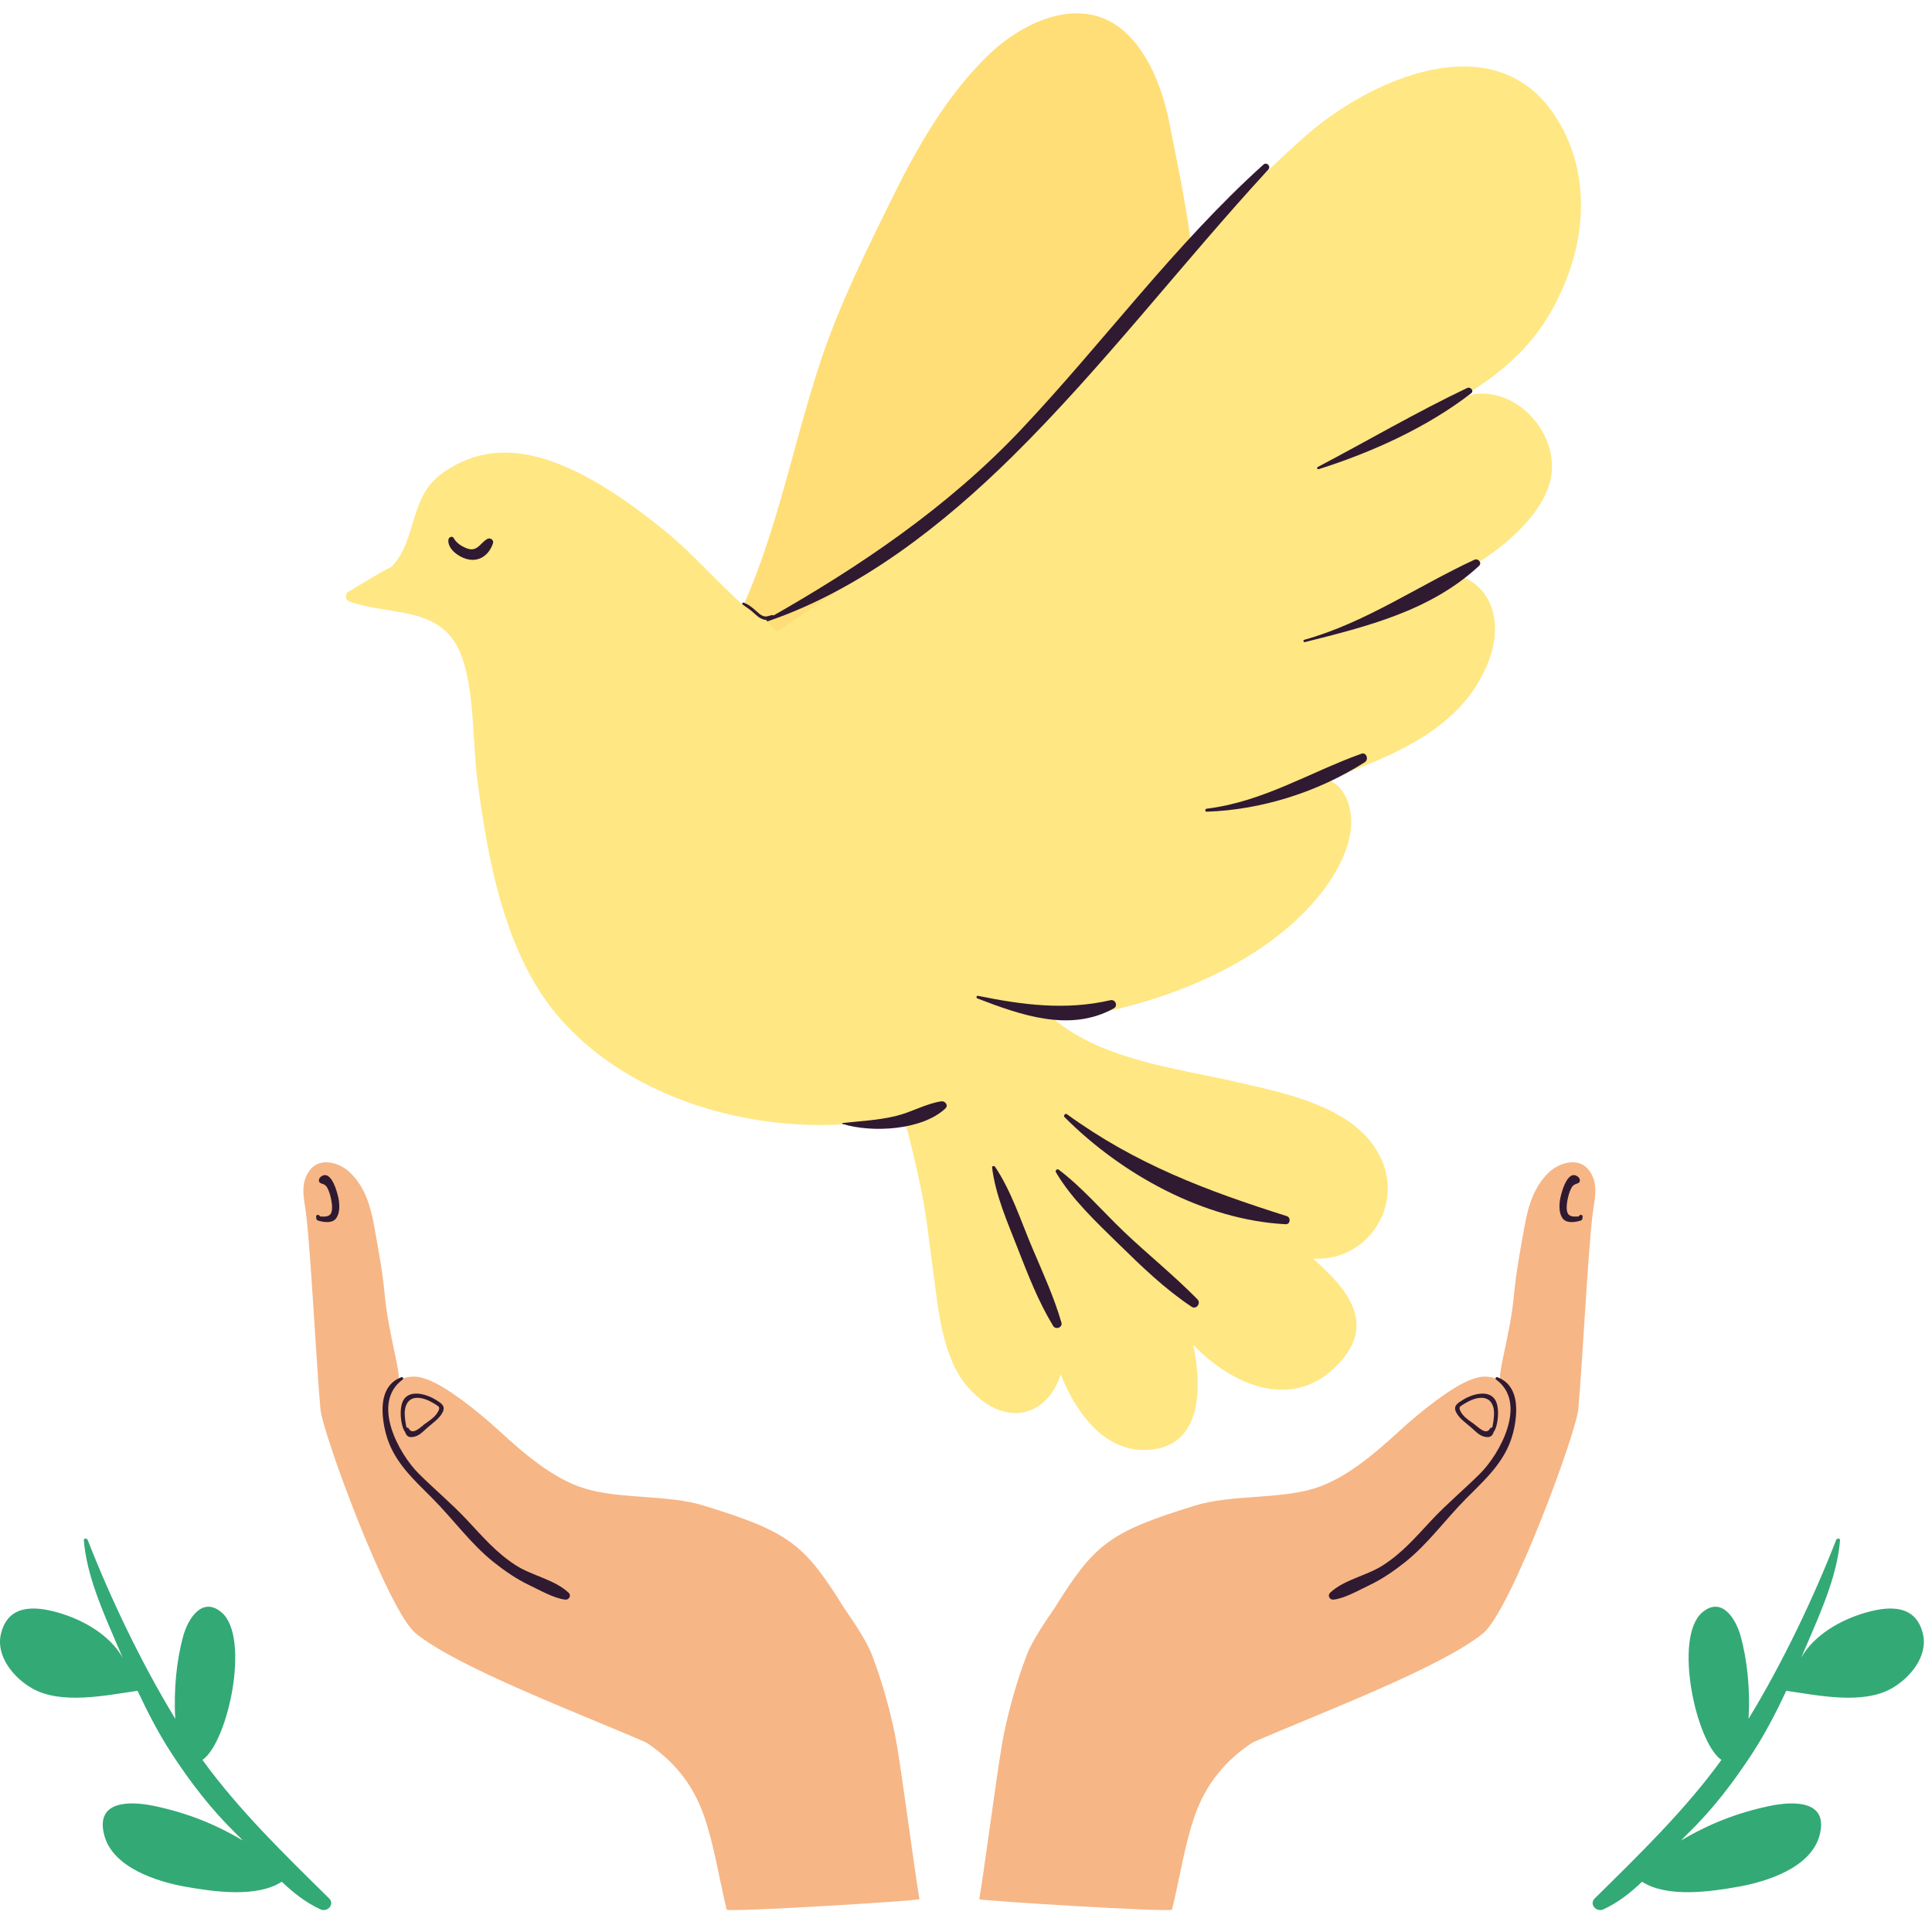
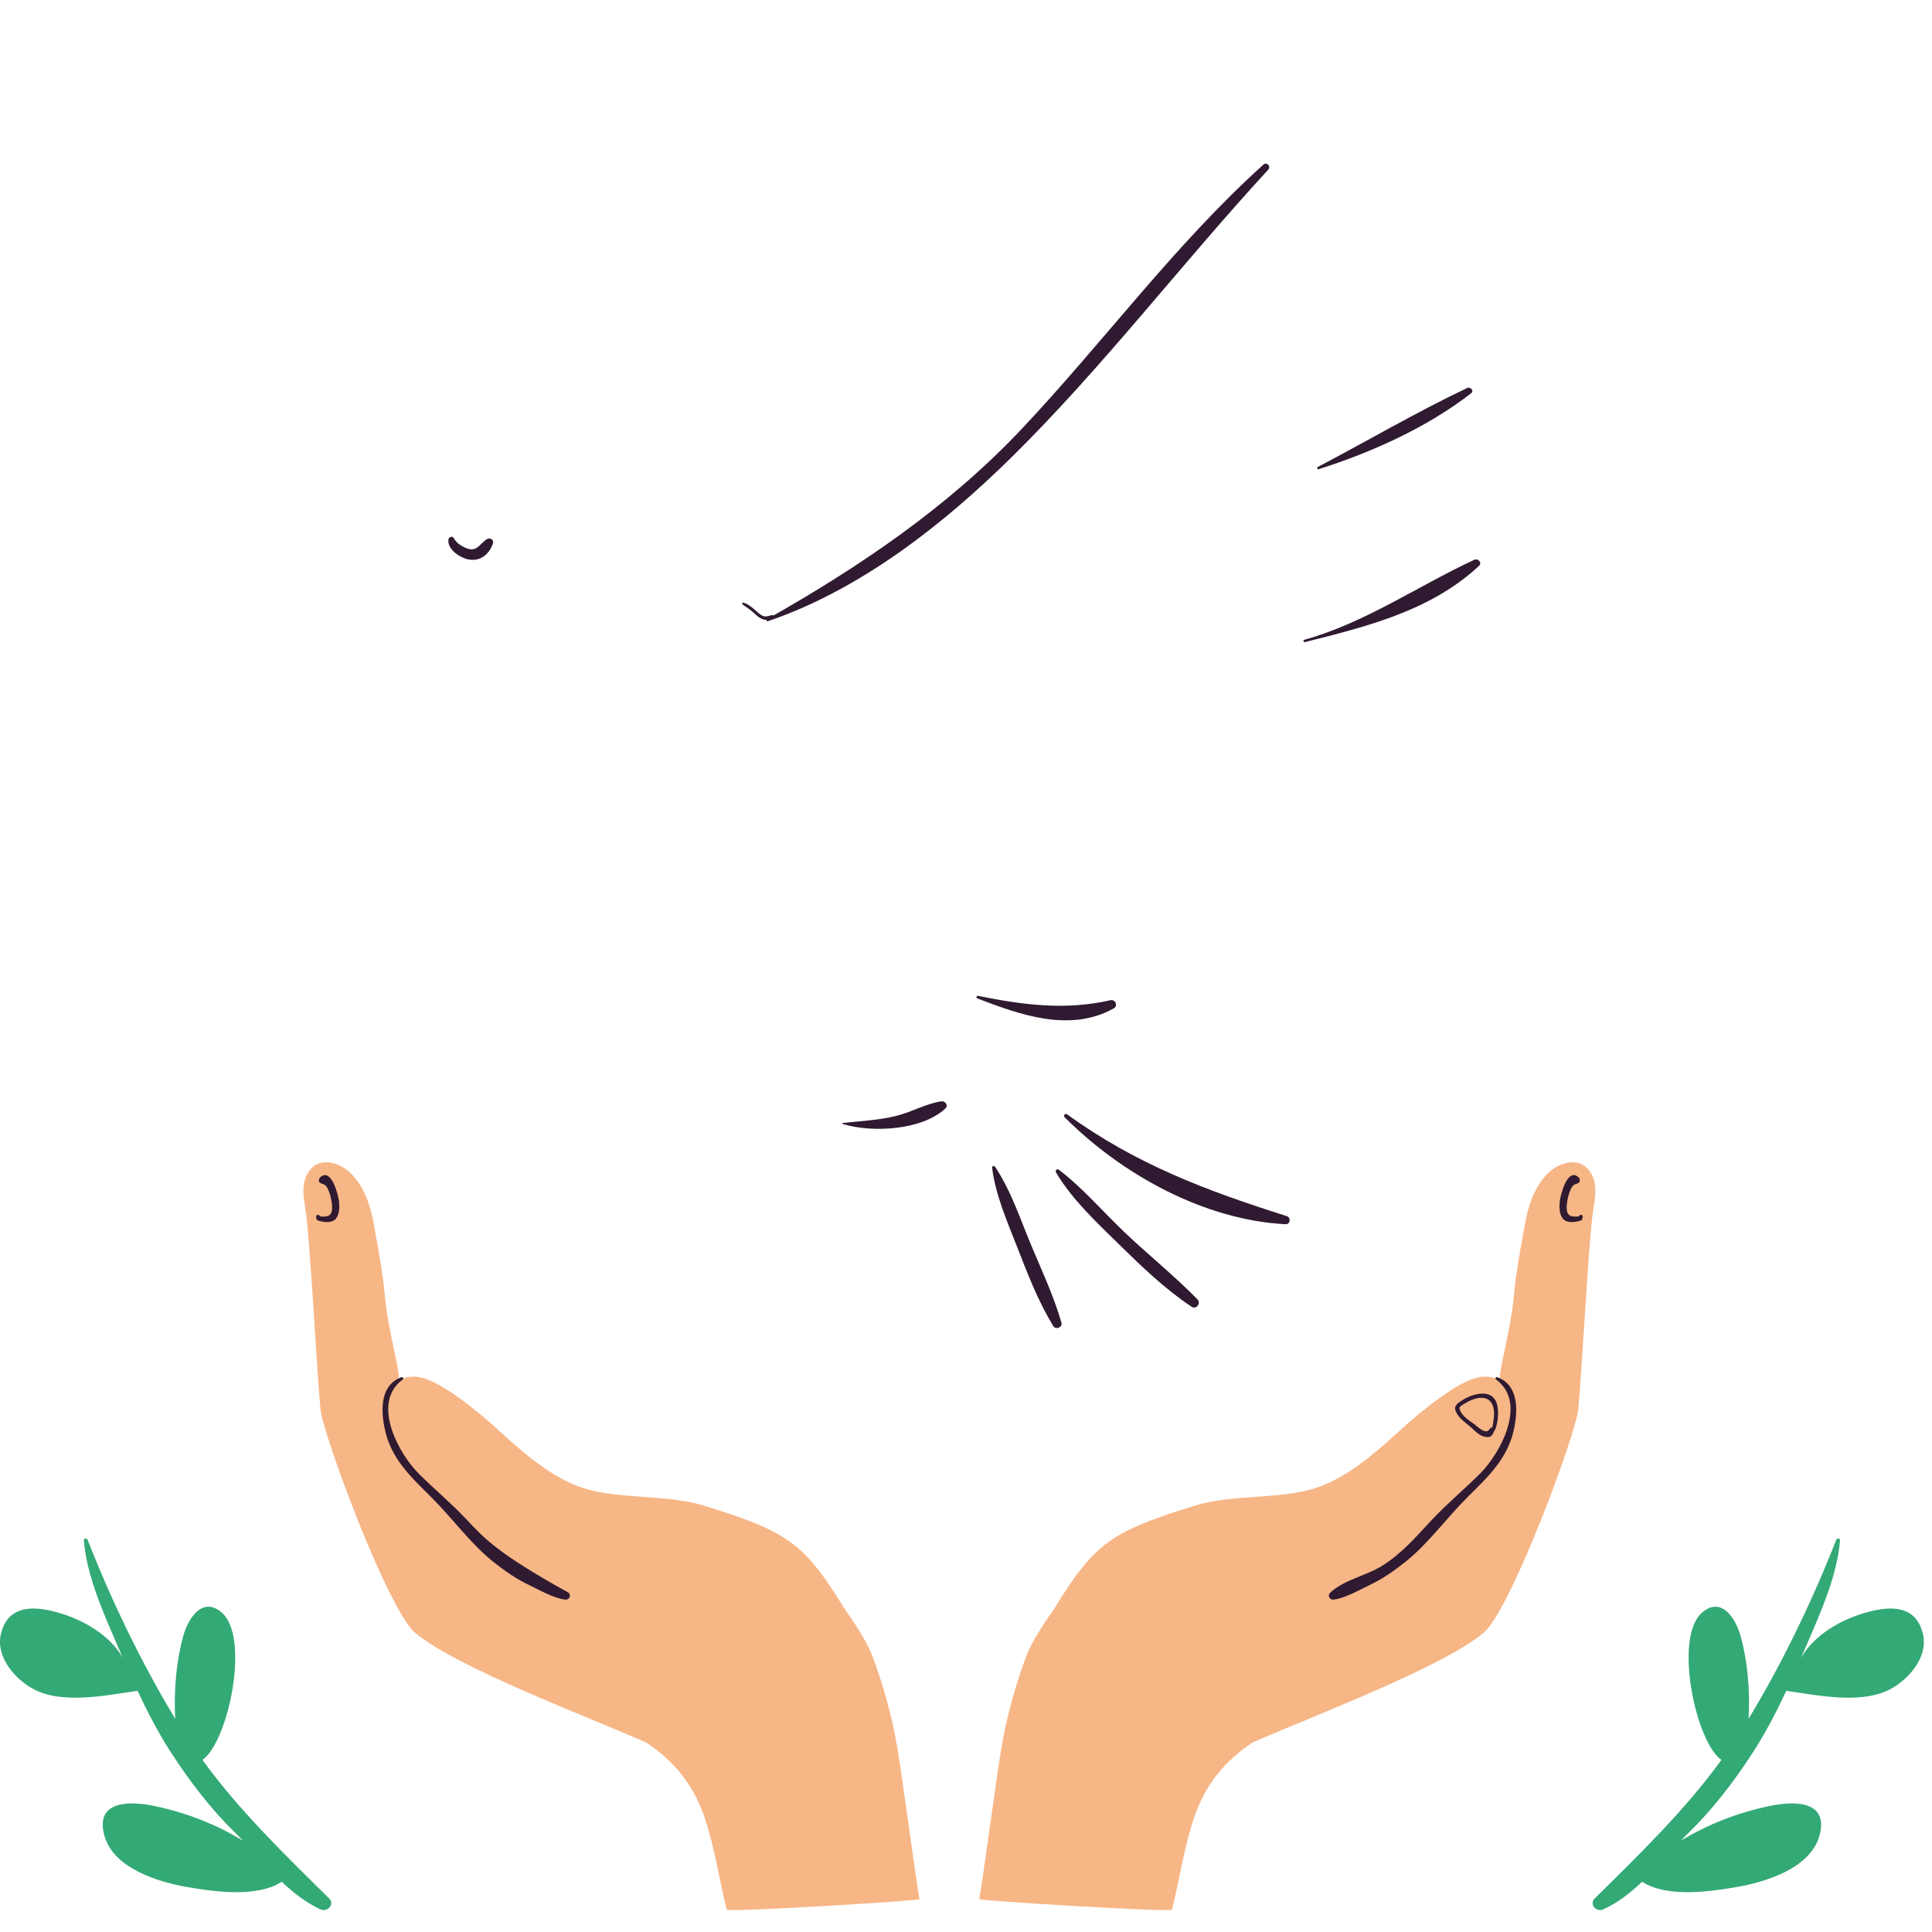
<svg xmlns="http://www.w3.org/2000/svg" width="145" height="145" viewBox="0 0 145 145" fill="none">
-   <path d="M89.909 27.933C89.939 27.694 89.846 27.506 89.701 27.365C90.296 21.292 88.884 14.856 87.726 9.047C87.192 6.372 85.809 2.825 83.142 1.523C80.142 0.058 76.524 1.928 74.36 3.962C71.174 6.957 68.89 10.941 66.976 14.83C65.07 18.702 63.154 22.542 61.749 26.638C59.09 34.393 57.925 42.951 53.348 49.958C53.173 50.071 53.054 50.254 53.023 50.45C52.95 50.557 52.884 50.667 52.809 50.773C52.697 50.932 52.906 51.086 53.052 51.018C53.097 50.998 53.132 50.969 53.175 50.947C53.249 51.022 53.341 51.087 53.474 51.118C57.029 51.947 61.756 49.834 65.026 48.514C68.902 46.949 72.716 45.332 76.141 42.902C80.29 39.958 85.774 36.876 88.423 32.267C88.625 32.179 88.798 32.004 88.885 31.707C88.958 31.457 89.015 31.203 89.079 30.951C89.481 30.009 89.777 29.01 89.909 27.933Z" fill="#FFDE77" />
-   <path d="M117.654 20.715C119.133 16.789 119.088 12.354 116.737 8.735C112.149 1.67 102.68 5.992 97.82 10.344C91.372 16.12 85.5 22.887 79.746 29.343C76.043 33.499 72.716 37.537 68.14 40.838C67.461 41.328 61.172 45.457 58.33 47.394C58.327 47.392 58.325 47.389 58.322 47.387C58.293 47.368 58.266 47.346 58.237 47.328C57.981 47.077 57.726 46.823 57.469 46.575C57.32 46.433 57.14 46.397 56.971 46.422C54.465 44.462 52.319 41.805 49.884 39.832C47.502 37.902 44.786 35.942 41.918 34.815C38.928 33.641 36.086 33.56 33.365 35.392C30.598 37.255 31.405 40.402 29.387 42.536C28.279 43.101 27.228 43.77 26.155 44.41C25.841 44.597 25.921 45.043 26.249 45.157C29.491 46.286 33.364 45.361 34.727 49.478C35.63 52.206 35.463 55.77 35.837 58.613C36.621 64.582 37.893 71.66 41.977 76.374C47.935 83.248 58.982 85.809 67.796 83.742C67.78 83.899 67.804 84.061 67.904 84.234C68.082 84.756 68.229 85.287 68.347 85.827C68.62 86.868 68.843 87.916 69.069 88.968C69.515 91.041 69.712 93.052 70.002 95.15C70.406 98.059 70.655 101.953 72.736 104.217C75.654 107.391 78.71 106.072 79.604 103.151C80.735 105.983 82.783 108.807 85.808 108.824C90.17 108.847 90.274 104.335 89.561 100.947C92.369 103.838 96.716 105.857 100.083 102.729C103.548 99.51 101.139 96.731 98.528 94.454C102.949 94.783 106.106 89.563 102.753 85.541C100.48 82.816 95.972 81.932 92.769 81.198C88.366 80.189 82.74 79.549 79.108 76.495C80.13 76.416 81.152 76.279 82.166 76.088C88.415 74.911 95.804 71.777 99.597 66.436C100.695 64.89 101.819 62.556 101.269 60.57C101.223 60.367 101.163 60.166 101.076 59.968C100.737 59.194 100.237 58.739 99.652 58.508C104.518 56.755 109.775 54.71 111.725 49.619C112.927 46.478 111.753 43.774 109.333 43.181C112.202 41.631 115.206 39.277 116.191 36.61C117.629 32.716 113.391 28.28 109.612 29.869C113.481 27.553 116.013 25.07 117.654 20.715Z" fill="#FFE783" />
  <path d="M98.965 35.214C102.96 33.947 107.092 32.087 110.414 29.514C110.652 29.33 110.353 29.005 110.114 29.119C106.313 30.928 102.626 33.089 98.897 35.051C98.808 35.097 98.868 35.245 98.965 35.214Z" fill="#2F1A31" />
  <path d="M97.936 48.191C102.572 47.023 107.374 45.846 111 42.473C111.256 42.235 110.935 41.88 110.649 42.013C106.4 43.986 102.459 46.745 97.89 48.018C97.779 48.049 97.824 48.219 97.936 48.191Z" fill="#2F1A31" />
-   <path d="M90.565 60.919C94.694 60.783 98.936 59.434 102.433 57.203C102.746 57.003 102.557 56.431 102.171 56.57C98.258 57.977 94.793 60.178 90.566 60.693C90.426 60.709 90.415 60.923 90.565 60.919Z" fill="#2F1A31" />
  <path d="M73.358 74.936C76.584 76.173 80.31 77.512 83.594 75.678C83.93 75.49 83.704 74.983 83.34 75.067C79.987 75.842 76.752 75.424 73.412 74.741C73.283 74.714 73.236 74.889 73.358 74.936Z" fill="#2F1A31" />
  <path d="M63.238 84.354C65.424 85.033 69.199 84.839 70.949 83.195C71.204 82.956 70.933 82.611 70.64 82.656C69.474 82.837 68.397 83.478 67.233 83.759C65.915 84.077 64.59 84.136 63.248 84.284C63.21 84.288 63.197 84.341 63.238 84.354Z" fill="#2F1A31" />
  <path d="M74.458 87.626C74.717 89.716 75.605 91.703 76.365 93.655C77.149 95.664 77.918 97.661 79.039 99.51C79.234 99.832 79.771 99.63 79.66 99.252C79.096 97.327 78.267 95.521 77.484 93.678C76.619 91.645 75.914 89.407 74.68 87.567C74.622 87.481 74.442 87.498 74.458 87.626Z" fill="#2F1A31" />
  <path d="M79.249 87.984C80.444 90.007 82.3 91.74 83.968 93.375C85.688 95.06 87.429 96.743 89.439 98.079C89.782 98.307 90.154 97.806 89.875 97.521C88.129 95.738 86.174 94.174 84.367 92.454C82.745 90.91 81.239 89.132 79.453 87.781C79.33 87.688 79.178 87.863 79.249 87.984Z" fill="#2F1A31" />
  <path d="M79.9 83.848C84.162 88.124 90.357 91.567 96.488 91.88C96.846 91.898 96.898 91.375 96.574 91.272C90.534 89.357 85.258 87.383 80.075 83.624C79.941 83.528 79.788 83.736 79.9 83.848Z" fill="#2F1A31" />
  <path d="M57.948 46.16C57.701 46.208 57.516 46.329 57.257 46.225C57.059 46.145 56.9 45.988 56.744 45.849C56.47 45.606 56.155 45.343 55.802 45.231C55.713 45.203 55.669 45.326 55.741 45.374C56.031 45.572 56.323 45.772 56.582 46.009C56.745 46.158 56.894 46.297 57.088 46.404C57.422 46.587 57.741 46.574 58.035 46.313C58.108 46.248 58.03 46.145 57.948 46.16Z" fill="#2F1A31" />
  <path d="M94.82 12.356C88.166 18.348 82.768 25.747 76.636 32.24C71.13 38.07 64.492 42.554 57.569 46.47C57.49 46.515 57.538 46.656 57.63 46.624C64.585 44.255 70.802 39.367 75.981 34.257C82.792 27.536 88.692 19.78 95.183 12.734C95.41 12.487 95.073 12.128 94.82 12.356Z" fill="#2F1A31" />
  <path d="M36.579 40.446C36.063 40.725 35.856 41.387 35.154 41.193C34.757 41.083 34.25 40.768 34.06 40.397C33.952 40.187 33.675 40.309 33.653 40.505C33.577 41.192 34.407 41.778 34.988 41.946C35.95 42.224 36.701 41.666 37 40.774C37.083 40.526 36.79 40.332 36.579 40.446Z" fill="#2F1A31" />
  <path d="M24.696 142.474C21.405 139.227 17.928 135.863 15.195 132.086C17.113 130.766 18.817 122.867 16.629 121.012C15.187 119.791 14.13 121.462 13.766 122.741C13.257 124.53 13.024 126.838 13.155 128.998C10.619 124.833 8.28 119.939 6.58 115.572C6.525 115.432 6.277 115.43 6.292 115.609C6.503 118.213 7.695 120.894 8.724 123.288C8.886 123.665 9.049 124.043 9.213 124.421C8.233 122.696 6.243 121.565 4.347 121.024C2.531 120.505 0.584 120.439 0.069 122.634C-0.324 124.304 1.034 125.934 2.414 126.716C4.594 127.952 7.907 127.246 10.325 126.897C11.09 128.53 11.921 130.134 12.903 131.636C14.292 133.762 15.85 135.799 17.667 137.567C17.857 137.752 18.04 137.945 18.225 138.136C16.181 136.91 14.026 136.058 11.592 135.544C9.805 135.167 7.098 135.082 7.835 137.77C8.499 140.197 11.827 141.234 13.964 141.61C16.042 141.975 19.27 142.444 21.149 141.227C22.01 142.051 22.941 142.788 24.052 143.302C24.566 143.539 25.153 142.924 24.696 142.474Z" fill="#33A976" />
  <path d="M119.693 142.474C122.983 139.227 126.461 135.863 129.194 132.086C127.276 130.766 125.571 122.867 127.76 121.012C129.202 119.791 130.258 121.462 130.622 122.741C131.132 124.53 131.365 126.838 131.233 128.998C133.77 124.833 136.108 119.939 137.809 115.572C137.864 115.432 138.111 115.43 138.097 115.609C137.886 118.213 136.693 120.894 135.665 123.288C135.503 123.665 135.34 124.043 135.176 124.421C136.156 122.696 138.146 121.565 140.042 121.024C141.857 120.505 143.804 120.439 144.32 122.634C144.713 124.304 143.355 125.934 141.975 126.716C139.795 127.952 136.482 127.246 134.064 126.897C133.299 128.53 132.467 130.134 131.485 131.636C130.097 133.762 128.539 135.799 126.722 137.567C126.532 137.752 126.348 137.945 126.164 138.136C128.208 136.91 130.363 136.058 132.797 135.544C134.584 135.167 137.291 135.082 136.554 137.77C135.89 140.197 132.561 141.234 130.424 141.61C128.347 141.975 125.119 142.444 123.24 141.227C122.379 142.051 121.448 142.788 120.336 143.302C119.823 143.539 119.236 142.924 119.693 142.474Z" fill="#33A976" />
  <path d="M67.308 130.939C66.942 128.819 66.232 126.241 65.411 124.124C65.047 123.186 64.05 121.682 63.371 120.715C60.356 115.859 59.247 114.978 52.798 112.992C50.092 112.158 46.538 112.536 43.858 111.708C41.478 110.973 39.276 109.048 37.44 107.363C35.877 105.927 33.563 104.095 32.122 103.551C31.388 103.274 30.853 103.188 29.851 103.587C30.221 103.462 29.143 100.125 28.878 97.206C28.72 95.463 28.382 93.688 28.071 91.963C27.804 90.484 27.368 89.047 26.246 87.979C25.499 87.269 24.031 86.805 23.258 87.816C22.485 88.828 22.826 89.966 22.967 91.067C23.317 93.799 23.744 102.39 24.052 105.776C24.216 107.576 29.118 120.899 31.206 122.59C34.406 125.182 43.468 128.584 48.49 130.773C50.544 132.13 51.996 133.88 52.834 136.274C53.606 138.481 53.961 140.973 54.541 143.319C54.597 143.542 69.03 142.651 69.008 142.536C68.747 141.147 67.721 133.338 67.308 130.939Z" fill="#F7B686" />
  <path d="M25.436 90.121C25.38 89.682 24.878 87.626 24.047 88.344C23.916 88.457 23.866 88.729 24.077 88.803C24.355 88.901 24.465 88.94 24.606 89.23C24.745 89.516 24.827 89.845 24.879 90.158C24.922 90.415 24.954 90.703 24.881 90.959C24.771 91.35 24.372 91.317 24.013 91.297C24.008 91.287 24.004 91.276 23.999 91.266C23.941 91.128 23.703 91.154 23.726 91.321C23.733 91.368 23.739 91.415 23.745 91.461C23.756 91.537 23.801 91.585 23.872 91.607C24.286 91.734 24.951 91.837 25.237 91.427C25.49 91.066 25.489 90.541 25.436 90.121Z" fill="#2F1A31" />
-   <path d="M42.673 119.535C41.629 118.551 39.957 118.27 38.742 117.497C37.24 116.54 36.226 115.328 35.029 114.054C33.883 112.832 32.609 111.777 31.43 110.603C29.928 109.109 27.83 105.29 30.218 103.541C30.308 103.475 30.239 103.319 30.127 103.361C28.561 103.947 28.579 105.728 28.852 107.13C29.309 109.475 30.826 110.823 32.449 112.449C34.002 114.007 35.331 115.873 37.055 117.245C37.867 117.891 38.782 118.524 39.724 118.968C40.505 119.336 41.553 119.952 42.414 120.054C42.707 120.089 42.9 119.75 42.673 119.535Z" fill="#2F1A31" />
-   <path d="M32.717 105.064C32.06 104.646 30.679 104.206 30.231 105.172C30.02 105.627 30.05 106.365 30.156 106.838C30.183 106.958 30.26 107.311 30.405 107.466C30.459 107.685 30.608 107.862 30.858 107.857C31.42 107.847 31.722 107.453 32.106 107.123C32.493 106.792 33.061 106.406 33.255 105.914C33.425 105.479 33.068 105.287 32.717 105.064ZM32.728 106.168C32.507 106.446 32.201 106.641 31.916 106.843C31.6 107.068 30.973 107.763 30.676 107.214C30.639 107.146 30.573 107.132 30.512 107.149C30.492 107.056 30.474 106.969 30.47 106.947C30.395 106.57 30.324 106.007 30.426 105.628C30.715 104.554 31.846 104.888 32.531 105.31C32.615 105.362 32.91 105.525 32.95 105.613C33.019 105.765 32.82 106.052 32.728 106.168Z" fill="#2F1A31" />
+   <path d="M42.673 119.535C37.24 116.54 36.226 115.328 35.029 114.054C33.883 112.832 32.609 111.777 31.43 110.603C29.928 109.109 27.83 105.29 30.218 103.541C30.308 103.475 30.239 103.319 30.127 103.361C28.561 103.947 28.579 105.728 28.852 107.13C29.309 109.475 30.826 110.823 32.449 112.449C34.002 114.007 35.331 115.873 37.055 117.245C37.867 117.891 38.782 118.524 39.724 118.968C40.505 119.336 41.553 119.952 42.414 120.054C42.707 120.089 42.9 119.75 42.673 119.535Z" fill="#2F1A31" />
  <path d="M75.197 130.939C75.562 128.819 76.273 126.241 77.094 124.124C77.457 123.186 78.454 121.682 79.132 120.715C82.147 115.859 83.257 114.978 89.706 112.992C92.412 112.158 95.966 112.536 98.646 111.708C101.026 110.973 103.227 109.048 105.064 107.363C106.627 105.927 108.94 104.095 110.381 103.551C111.116 103.274 111.651 103.188 112.653 103.587C112.283 103.462 113.361 100.125 113.626 97.206C113.784 95.463 114.122 93.688 114.433 91.963C114.7 90.484 115.136 89.047 116.258 87.979C117.005 87.269 118.473 86.805 119.246 87.816C120.019 88.828 119.678 89.966 119.537 91.067C119.187 93.799 118.76 102.39 118.452 105.776C118.288 107.576 113.386 120.899 111.298 122.59C108.098 125.182 99.036 128.584 94.014 130.773C91.96 132.13 90.508 133.88 89.67 136.274C88.897 138.481 88.543 140.973 87.963 143.319C87.907 143.542 73.474 142.651 73.496 142.536C73.757 141.147 74.783 133.338 75.197 130.939Z" fill="#F7B686" />
  <path d="M117.069 90.121C117.125 89.682 117.627 87.626 118.458 88.344C118.589 88.457 118.639 88.729 118.428 88.803C118.15 88.901 118.041 88.94 117.9 89.23C117.76 89.516 117.678 89.845 117.626 90.158C117.584 90.415 117.551 90.703 117.624 90.959C117.734 91.35 118.133 91.317 118.492 91.297C118.497 91.287 118.501 91.276 118.506 91.266C118.564 91.128 118.802 91.154 118.779 91.321C118.773 91.368 118.766 91.415 118.76 91.461C118.749 91.537 118.704 91.585 118.633 91.607C118.219 91.734 117.554 91.837 117.268 91.427C117.015 91.066 117.016 90.541 117.069 90.121Z" fill="#2F1A31" />
  <path d="M99.832 119.535C100.876 118.551 102.548 118.27 103.763 117.497C105.265 116.54 106.28 115.328 107.476 114.054C108.623 112.832 109.896 111.777 111.075 110.603C112.577 109.109 114.676 105.29 112.288 103.541C112.197 103.475 112.266 103.319 112.378 103.361C113.944 103.947 113.926 105.728 113.653 107.13C113.196 109.475 111.679 110.823 110.057 112.449C108.503 114.007 107.175 115.873 105.45 117.245C104.639 117.891 103.723 118.524 102.781 118.968C102 119.336 100.952 119.952 100.09 120.054C99.798 120.089 99.605 119.75 99.832 119.535Z" fill="#2F1A31" />
  <path d="M109.251 105.914C109.445 106.406 110.012 106.792 110.4 107.123C110.784 107.452 111.086 107.847 111.648 107.857C111.898 107.862 112.047 107.685 112.101 107.466C112.246 107.311 112.323 106.958 112.35 106.838C112.455 106.366 112.486 105.627 112.275 105.172C111.827 104.206 110.446 104.646 109.789 105.064C109.438 105.287 109.08 105.479 109.251 105.914ZM109.556 105.613C109.596 105.526 109.891 105.362 109.974 105.311C110.659 104.888 111.79 104.554 112.08 105.628C112.182 106.008 112.111 106.571 112.036 106.947C112.031 106.97 112.014 107.057 111.994 107.15C111.933 107.132 111.866 107.146 111.829 107.214C111.532 107.763 110.906 107.068 110.589 106.844C110.304 106.642 109.998 106.447 109.777 106.168C109.686 106.052 109.486 105.765 109.556 105.613Z" fill="#2F1A31" />
</svg>